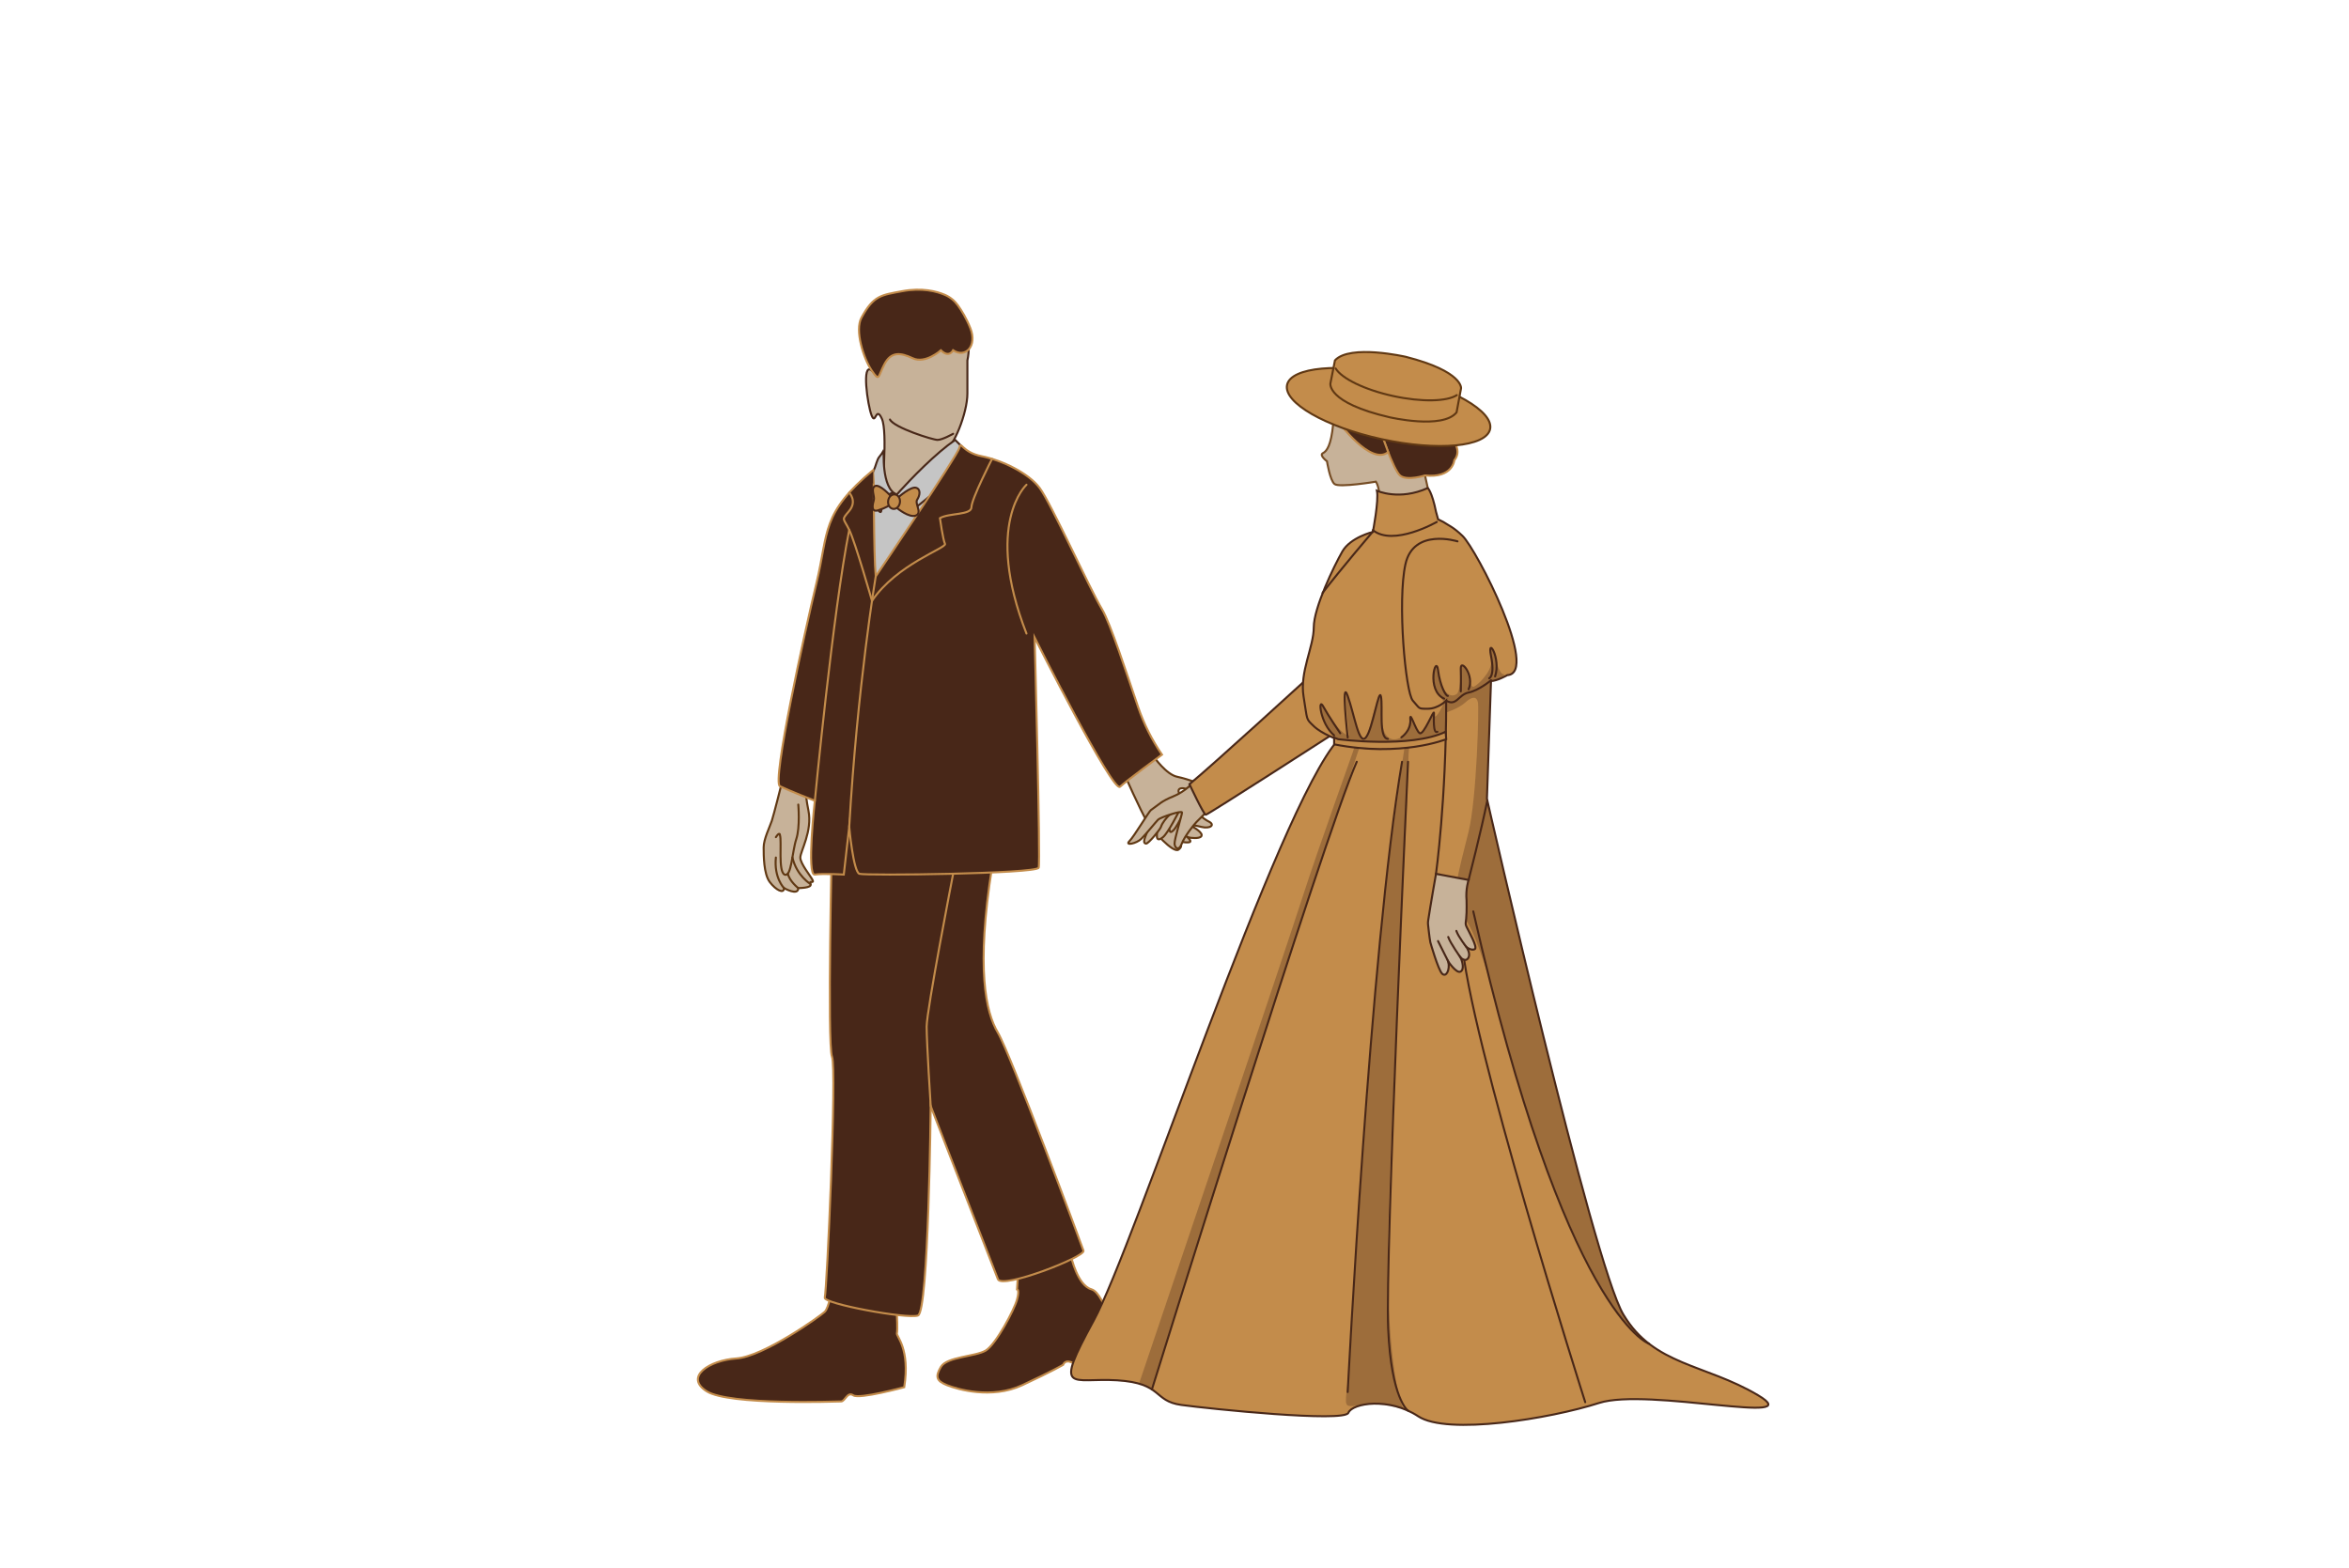
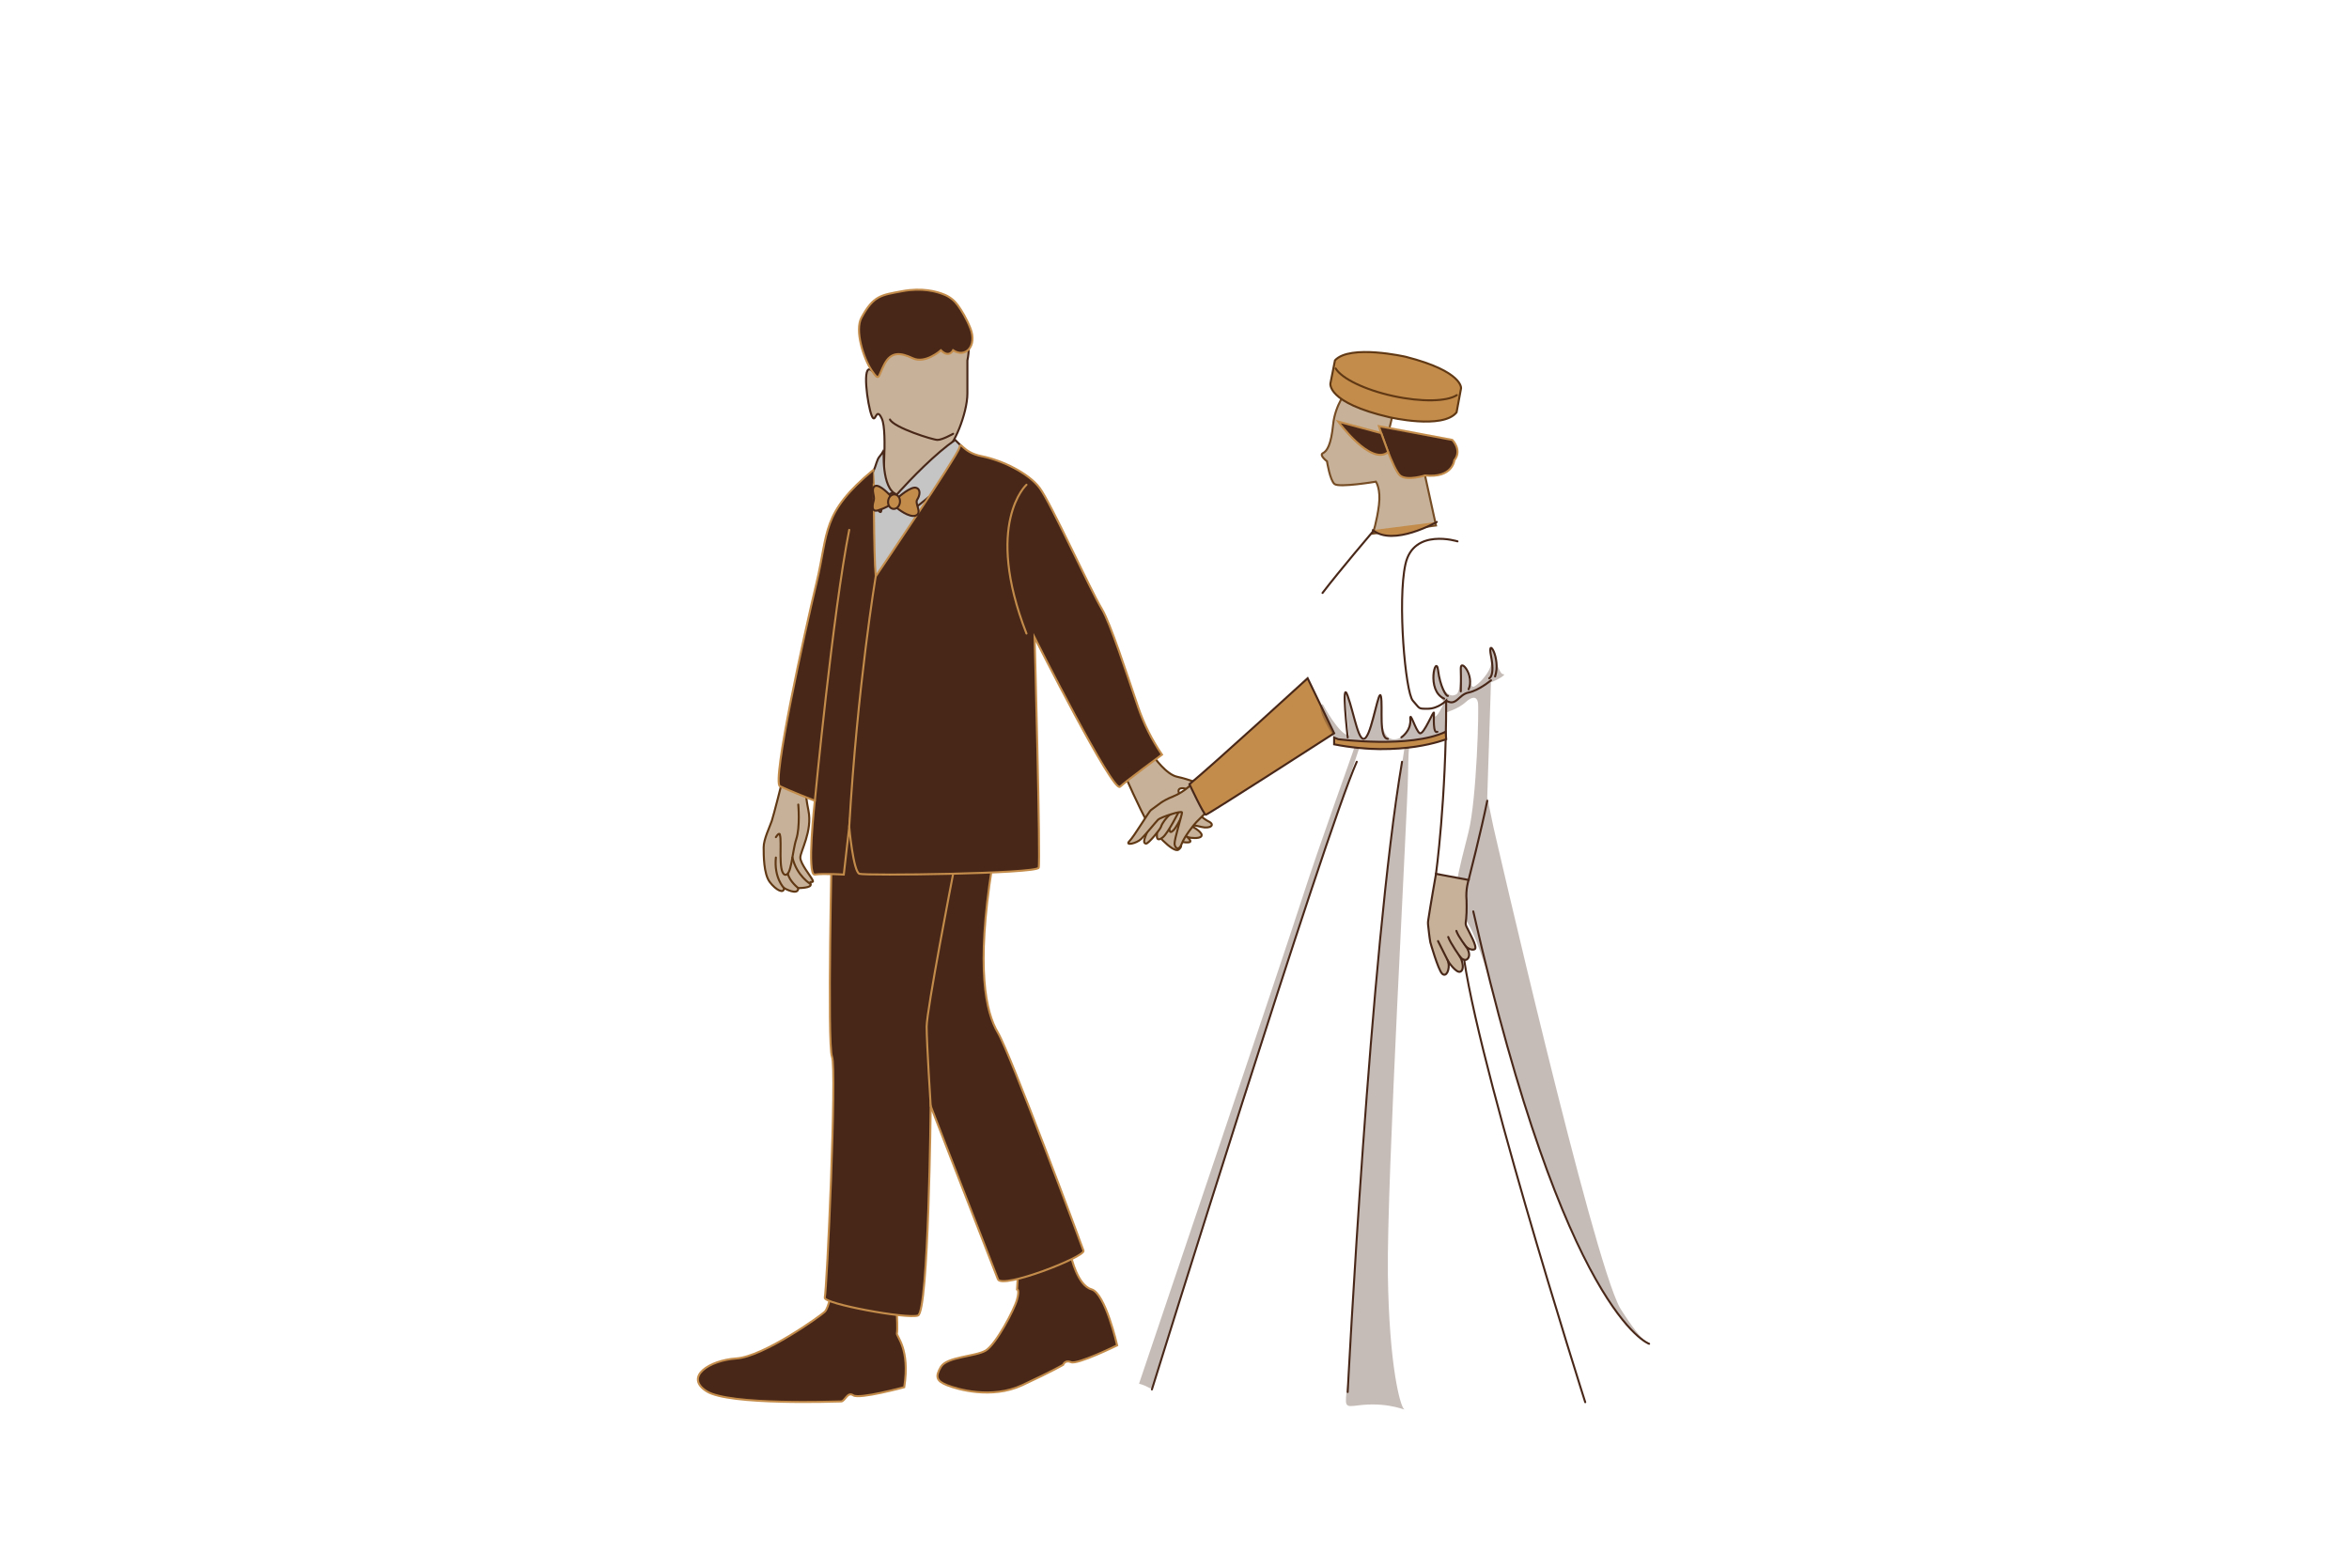
<svg xmlns="http://www.w3.org/2000/svg" width="346" height="231" viewBox="0 0 346 231" fill="none">
  <path d="M132.112 193.714C132.112 193.714 132.235 195.975 132.112 196.413C131.989 196.851 134.09 198.652 133.191 204.354C133.191 204.354 126.588 206.155 125.688 205.553C124.789 204.952 124.489 206.453 123.887 206.453C123.286 206.453 107.381 207.053 104.081 204.952C100.78 202.851 104.442 200.392 108.463 200.121C112.485 199.85 120.877 193.841 121.483 193.245C122.088 192.647 122.557 189.943 122.557 189.943L132.893 191.748L132.112 193.714Z" fill="#482718" stroke="#C38C4B" stroke-width="0.3" stroke-miterlimit="10" stroke-linecap="round" />
  <path d="M149.805 189.931C149.805 189.931 150.212 189.939 149.805 191.446C149.397 192.951 146.694 198.052 145.195 198.954C143.696 199.855 139.494 199.853 138.592 201.355C137.691 202.856 137.992 203.456 139.492 204.055C140.993 204.655 146.054 206.156 150.575 204.055C155.096 201.954 156.598 201.055 156.598 201.055C156.598 201.055 156.844 200.28 157.772 200.668C158.699 201.055 164.552 198.191 164.552 198.191C164.552 198.191 162.824 190.515 160.761 189.933C158.699 189.35 157.772 185.116 157.772 185.116L149.997 186.95L149.805 189.931Z" fill="#482718" stroke="#C38C4B" stroke-width="0.3" stroke-miterlimit="10" stroke-linecap="round" />
  <path d="M169.953 111.472C169.953 111.472 171.754 114.092 173.404 114.432C175.053 114.772 177.831 115.827 177.642 115.9C177.542 115.939 177.636 116.06 177.304 116.723C177.004 117.323 174.836 115.985 174.003 116.123C172.202 116.423 176.871 120.46 177.988 120.992C179.105 121.525 178.205 122.125 177.004 121.825C175.805 121.525 175.203 121.523 175.203 121.523C175.203 121.523 177.004 122.426 177.004 123.026C177.004 123.451 176.183 123.512 175.393 123.42C174.603 123.326 174.224 122.782 174.224 122.782C174.224 122.782 175.805 123.907 175.203 124.066C174.603 124.226 173.402 123.837 173.402 123.837C173.402 123.837 174.563 124.468 173.582 125.168C172.802 125.727 169.8 122.425 168.9 120.925C168 119.426 165.599 114.022 165.599 114.022L169.953 111.472Z" fill="#C7B299" stroke="#603813" stroke-width="0.3" stroke-miterlimit="10" stroke-linecap="round" />
  <path d="M208.817 65.106L211.517 77.41L202.214 78.61C202.214 78.61 202.814 76.808 203.114 74.408C203.413 72.007 202.664 70.957 202.664 70.957C202.664 70.957 197.262 71.857 196.578 71.309C195.894 70.761 195.461 67.957 195.461 67.957C195.461 67.957 194.262 67.057 194.861 66.757C195.461 66.457 196.061 65.558 196.363 62.555C196.663 59.555 198.464 57.454 198.464 57.454L205.366 60.154L204.317 64.506L208.817 65.106Z" fill="#C7B299" stroke="#754C24" stroke-width="0.3" stroke-miterlimit="10" stroke-linecap="round" />
  <path d="M213.918 64.806C213.918 64.806 215.42 66.307 214.218 67.807C214.218 67.807 213.984 70.471 209.899 70.04C209.899 70.04 207.323 70.867 206.27 70.088C205.216 69.31 203.106 62.778 203.106 62.778L213.918 64.806Z" fill="#482718" stroke="#C38C4B" stroke-width="0.3" stroke-miterlimit="10" stroke-linecap="round" />
  <path d="M197.112 62.105C197.112 62.105 201.924 68.693 204.471 66.599L203.452 63.808L197.112 62.105Z" fill="#482718" stroke="#C38C4B" stroke-width="0.3" stroke-miterlimit="10" stroke-linecap="round" />
-   <path d="M219.487 63.219C220.057 60.603 213.825 57.022 205.567 55.221C197.309 53.42 190.152 54.08 189.581 56.696C189.011 59.312 195.243 62.892 203.501 64.694C211.759 66.495 218.916 65.835 219.487 63.219Z" fill="#C38C4B" stroke="#603813" stroke-width="0.3" stroke-miterlimit="10" stroke-linecap="round" />
  <path d="M214.547 60.752L215.208 57.204C215.208 57.204 215.527 54.726 207.069 52.564C207.069 52.564 198.864 50.672 196.636 53.087L195.967 56.474C195.967 56.474 195.382 59.316 204.649 61.462C204.651 61.462 212.477 63.301 214.547 60.752Z" fill="#C38C4B" stroke="#603813" stroke-width="0.3" stroke-miterlimit="10" stroke-linecap="round" />
  <path d="M214.58 58.209C213.136 59.155 209.405 59.255 205.22 58.342C200.995 57.421 197.622 55.752 196.739 54.282" fill="#C38C4B" />
  <path d="M214.58 58.209C213.136 59.155 209.405 59.255 205.22 58.342C200.995 57.421 197.622 55.752 196.739 54.282" stroke="#603813" stroke-width="0.3" stroke-miterlimit="10" stroke-linecap="round" />
  <path d="M174.957 118.437C174.957 118.437 173.546 121.61 172.84 122.316C172.135 123.021 172.202 122.125 172.262 120.622C172.312 119.398 174.957 118.437 174.957 118.437Z" fill="#C7B299" stroke="#603813" stroke-width="0.3" stroke-miterlimit="10" stroke-linecap="round" />
  <path d="M173.757 119.338C173.757 119.338 172.077 122.696 171.305 123.327C170.067 124.336 170.345 122.729 170.705 121.525C171.055 120.351 173.757 119.338 173.757 119.338Z" fill="#C7B299" stroke="#603813" stroke-width="0.3" stroke-miterlimit="10" stroke-linecap="round" />
  <path d="M173.404 118.984C173.404 118.984 171.372 120.593 171.003 121.825C170.903 122.163 169.171 124.295 168.819 124.274C168.002 124.226 169.171 122.511 169.171 121.806C169.171 121.1 172.087 118.984 172.087 118.984L173.404 118.772V118.984Z" fill="#C7B299" stroke="#603813" stroke-width="0.3" stroke-miterlimit="10" stroke-linecap="round" />
  <path d="M175.805 115.225C175.805 115.225 174.567 116.62 172.804 117.326C171.041 118.031 170.703 118.525 169.525 119.338C169.234 119.538 167.057 123.217 166.351 123.923C165.646 124.628 167.408 124.274 168.114 123.571C168.819 122.865 170.232 121.103 170.584 120.749C170.936 120.397 174.109 119.338 174.109 119.692C174.109 120.044 172.967 123.634 173.01 124.309C173.052 124.982 173.659 125.399 174.061 124.309C174.463 123.219 175.874 121.456 176.226 121.103C176.577 120.749 177.606 119.726 177.606 119.726L175.805 115.225Z" fill="#C7B299" stroke="#603813" stroke-width="0.3" stroke-miterlimit="10" stroke-linecap="round" />
  <path d="M192.611 99.918C192.611 99.918 178.505 112.821 175.205 115.522C175.205 115.522 177.306 120.024 177.606 120.024C177.906 120.024 196.513 108.02 196.513 108.02L192.611 99.918Z" fill="#C38C4B" stroke="#482718" stroke-width="0.3" stroke-miterlimit="10" stroke-linecap="round" />
-   <path d="M212.598 76.89C213.294 77.366 214.039 77.612 215.42 78.941C217.521 80.963 226.824 99.172 222.022 99.46C222.022 99.46 220.521 100.327 219.622 100.327L219.022 117.668C219.022 117.668 234.626 186.164 239.128 193.678C243.63 201.192 251.133 200.904 258.935 205.527C266.737 210.152 242.729 204.371 235.526 206.682C228.323 208.994 213.174 211.468 208.896 208.641C204.617 205.813 199.213 206.682 198.614 208.126C198.014 209.571 178.207 207.547 174.005 206.97C169.803 206.392 171.305 203.754 164.552 203.339C157.799 202.924 155.098 205.525 161.101 194.543C167.103 183.561 188.111 119.061 197.114 108.972C197.114 108.972 194.713 108.13 193.514 106.972C192.314 105.815 192.614 106.25 192.013 102.617C191.413 98.984 193.514 95.303 193.514 92.413C193.514 89.522 196.515 83.354 197.716 81.251C198.915 79.148 202.218 78.36 202.218 78.36C202.218 78.36 203.117 73.735 202.818 72.292C202.818 72.292 206.097 73.805 210.31 71.892C210.31 71.892 210.922 72.428 211.521 75.394L211.829 76.505L212.598 76.89Z" fill="#C38C4B" stroke="#482718" stroke-width="0.295" stroke-miterlimit="10" stroke-linecap="round" />
  <path opacity="0.31" d="M194.846 103.743C194.846 103.743 197.285 108.343 198.7 108.331C198.7 108.331 197.806 100.308 198.51 102.513C199.213 104.72 200.57 111.042 201.393 108.331C202.216 105.619 203.59 99.191 203.504 104.956C203.417 110.721 206.827 108.779 207.223 107.799C207.619 106.819 207.617 104.36 208.519 107.09C209.42 109.819 210.902 104.591 211.212 105.404C211.521 106.217 212.734 103.466 212.734 103.466C212.734 103.466 210.841 101.302 211.181 99.109C211.521 96.915 211.658 99.009 212.188 100.512C212.719 102.015 213.62 102.83 214.52 102.273C215.42 101.715 214.87 97.198 215.595 98.107C216.319 99.014 216.498 101.229 217.009 101.173C217.521 101.117 219.622 99.043 219.622 97.68C219.622 96.316 219.585 94.559 219.902 95.737C220.221 96.915 220.821 99.316 221.421 99.316C222.021 99.316 220.508 100.208 219.614 100.512L219.068 117.458L219.975 121.82C219.975 121.82 234.5 185.178 238.613 192.665C238.613 192.665 240.783 196.181 241.906 197.115C243.028 198.051 239.743 195.844 237.635 192.596C235.526 189.347 228.664 177.885 222.342 155.257C222.342 155.257 217.642 135.723 215.329 135.075C213.017 134.428 215.118 127.413 216.319 122.517C217.521 117.622 217.869 104.316 217.694 103.466C217.519 102.617 216.894 102.515 215.856 103.466C214.818 104.418 213.011 104.954 213.011 104.954L212.934 107.797C212.934 107.797 210.045 108.956 208.83 108.937C207.615 108.918 207.483 108.495 207.4 114.108C207.315 119.721 204.24 174.127 204.428 187.738C204.617 201.35 206.277 207.168 206.796 207.56C207.315 207.953 204.874 206.58 200.693 206.966C196.513 207.353 198.894 208.345 199.204 192.694C199.204 192.694 202.662 139.412 204.538 126.566C204.538 126.566 206.729 110.867 206.871 110.192C206.871 110.192 201.818 110.853 200.215 110.186C200.215 110.186 196.684 120.932 194.496 127.079C192.309 133.226 169.974 203.703 169.974 203.703C169.974 203.703 169.886 204.804 169.242 204.427C168.6 204.05 167.777 203.835 167.777 203.835C167.777 203.835 189.006 141.028 191.707 132.625C194.408 124.222 199.465 110.402 199.488 110.11L196.509 109.648V108.649C196.513 108.654 193.481 103.966 194.846 103.743Z" fill="#482718" />
  <path d="M242.909 197.96C242.909 197.96 230.553 193.783 217.009 134.262" stroke="#482718" stroke-width="0.295" stroke-miterlimit="10" stroke-linecap="round" />
  <path d="M216.319 129.629C216.319 129.629 218.216 122.215 219.068 117.969" stroke="#482718" stroke-width="0.3" stroke-miterlimit="10" stroke-linecap="round" />
  <path d="M128.279 117.966L122.553 123.419C122.553 123.419 121.821 153.811 122.553 155.674C123.286 157.537 121.784 190.249 121.484 191.149C121.185 192.048 133.629 194.345 135.209 193.797C136.789 193.25 137.089 162.94 137.089 162.94C137.089 162.94 146.393 186.949 146.992 188.45C147.592 189.951 159.896 185.149 159.596 184.248C159.296 183.348 148.793 155.138 146.992 152.137C145.191 149.137 143.757 142.653 146.125 127.738L128.279 117.966Z" fill="#482718" stroke="#C38C4B" stroke-width="0.3" stroke-miterlimit="10" stroke-linecap="round" />
  <path d="M211.517 128.728C211.517 128.728 213.019 117.925 213.019 103.218C213.019 103.218 211.852 104.398 210.335 104.408C208.817 104.417 209.194 104.417 208.106 103.218C207.018 102.019 205.816 88.513 207.018 83.112C208.217 77.71 214.685 79.75 214.685 79.75" stroke="#482718" stroke-width="0.3" stroke-miterlimit="10" stroke-linecap="round" />
  <path d="M219.622 100.217C219.622 100.217 217.82 101.719 216.321 102.018C214.82 102.318 214.52 104.119 213.021 103.218" stroke="#482718" stroke-width="0.3" stroke-miterlimit="10" stroke-linecap="round" />
  <path d="M197.112 108.896C197.112 108.896 207.748 110.282 212.934 107.8L213.019 108.896C213.019 108.896 206.416 111.585 196.513 109.653V108.654L197.112 108.896Z" fill="#C38C4B" stroke="#482718" stroke-width="0.295" stroke-miterlimit="10" stroke-linecap="round" />
  <path d="M202.214 78.31C202.214 78.31 197.297 84.086 194.804 87.35" stroke="#482718" stroke-width="0.3" stroke-miterlimit="10" stroke-linecap="round" />
  <path d="M142.494 53.102C142.494 53.102 142.494 55.014 142.494 57.959C142.494 60.904 140.393 66.006 139.194 66.305C137.994 66.605 134.992 73.208 134.992 73.208L129.89 72.608C129.89 72.608 130.79 63.647 129.89 61.675C128.991 59.703 128.991 62.703 128.389 61.204C127.789 59.703 126.888 53.327 128.389 54.565C128.389 54.565 127.489 48.9 128.989 47.099C130.488 45.297 134.39 44.098 136.791 44.698C139.192 45.299 143.694 47.4 142.494 53.102Z" fill="#C7B299" stroke="#482718" stroke-width="0.3" stroke-miterlimit="10" stroke-linecap="round" />
  <path d="M132.084 72.866C132.084 72.866 135.224 69.289 138.502 66.508C139.236 65.885 139.978 65.3 140.691 64.806L141.591 65.706L138.29 78.01L128.987 88.513L125.085 79.51C125.085 79.51 126.807 73.158 128.685 69.306C129.075 68.507 129.135 67.743 129.56 67.246C129.785 66.982 129.986 66.704 130.142 66.394L130.186 66.306C130.188 66.306 129.779 71.924 132.084 72.866Z" fill="#C5C5C5" stroke="#482718" stroke-width="0.3" stroke-miterlimit="10" stroke-linecap="round" />
  <path d="M132.084 72.866C132.084 72.866 133.189 75.309 133.789 75.309C134.388 75.309 136.812 73.208 136.812 73.208" fill="#C5C5C5" />
  <path d="M132.084 72.866C132.084 72.866 133.189 75.309 133.789 75.309C134.388 75.309 136.812 73.208 136.812 73.208" stroke="#482718" stroke-width="0.3" stroke-miterlimit="10" stroke-linecap="round" />
  <path d="M131.838 72.737C131.838 72.737 131.284 72.309 130.586 73.21C129.89 74.11 129.794 75.311 129.794 75.311C129.794 75.311 129.639 76.099 128.714 73.754" fill="#C5C5C5" />
  <path d="M131.838 72.737C131.838 72.737 131.284 72.309 130.586 73.21C129.89 74.11 129.794 75.311 129.794 75.311C129.794 75.311 129.639 76.099 128.714 73.754" stroke="#482718" stroke-width="0.3" stroke-miterlimit="10" stroke-linecap="round" />
  <path d="M115.183 115.225C115.183 115.225 113.984 120.026 113.682 120.926C113.382 121.826 112.483 123.627 112.483 124.828C112.483 126.029 112.483 128.73 113.382 129.93C114.282 131.129 115.483 131.731 115.483 130.829C115.483 130.829 117.584 132.029 117.584 130.829C117.584 130.829 119.685 130.829 119.385 130.229C119.086 129.63 119.985 130.229 119.685 129.63C119.385 129.03 117.884 127.229 117.884 126.329C117.884 125.43 119.685 122.427 119.084 119.427C118.482 116.426 118.784 116.126 118.784 116.126L115.183 115.225Z" fill="#C7B299" stroke="#603813" stroke-width="0.3" stroke-miterlimit="10" stroke-linecap="round" />
  <path d="M117.584 118.524C117.584 118.524 117.884 121.825 117.284 123.626C116.685 125.427 116.585 129.258 115.583 128.843C114.582 128.428 115.183 123.926 114.884 123.026C114.884 123.026 114.884 122.427 114.284 123.326" fill="#C7B299" />
  <path d="M117.584 118.524C117.584 118.524 117.884 121.825 117.284 123.626C116.685 125.427 116.585 129.258 115.583 128.843C114.582 128.428 115.183 123.926 114.884 123.026C114.884 123.026 114.884 122.427 114.284 123.326" stroke="#603813" stroke-width="0.3" stroke-miterlimit="10" stroke-linecap="round" />
  <path d="M115.483 130.829C115.483 130.829 113.982 129.327 114.284 126.327L115.483 130.829Z" fill="#C7B299" />
  <path d="M115.483 130.829C115.483 130.829 113.982 129.327 114.284 126.327" stroke="#603813" stroke-width="0.3" stroke-miterlimit="10" stroke-linecap="round" />
  <path d="M117.584 130.828C117.584 130.828 116.302 129.854 116.043 128.691L117.584 130.828Z" fill="#C7B299" />
  <path d="M117.584 130.828C117.584 130.828 116.302 129.854 116.043 128.691" stroke="#603813" stroke-width="0.3" stroke-miterlimit="10" stroke-linecap="round" />
  <path d="M119.385 130.229C119.385 130.229 117.357 129.029 116.721 126.327L119.385 130.229Z" fill="#C7B299" />
  <path d="M119.385 130.229C119.385 130.229 117.357 129.029 116.721 126.327" stroke="#603813" stroke-width="0.3" stroke-miterlimit="10" stroke-linecap="round" />
  <path d="M128.989 84.912C128.989 84.912 140.993 67.207 141.293 66.005C141.593 64.806 141.593 66.605 144.593 67.205C147.594 67.805 151.492 69.677 153.145 71.891C154.798 74.106 160.5 86.712 162.301 89.712C163.558 91.806 165.982 99.306 167.639 104.158C168.489 106.643 169.671 109.002 171.153 111.17C171.153 111.17 165.899 115.032 164.98 115.899C163.95 116.871 152.396 93.912 152.396 93.912C152.396 93.912 153.295 126.925 152.995 127.824C152.696 128.724 127.486 129.024 126.586 128.724C125.686 128.424 125.085 121.815 125.085 121.815L124.287 128.837C124.287 128.837 121.258 128.649 120.02 128.837C118.782 129.026 120.02 117.961 120.02 117.961C120.02 117.961 116.081 116.42 114.88 115.82C113.678 115.22 118.48 93.313 120.281 85.81C122.082 78.308 120.898 75.655 128.693 69.179C128.697 69.181 128.689 81.612 128.989 84.912Z" fill="#482718" stroke="#C38C4B" stroke-width="0.3" stroke-miterlimit="10" stroke-linecap="round" />
  <path d="M151.196 71.409C151.196 71.409 144.893 77.139 151.196 93.332" stroke="#C38C4B" stroke-width="0.3" stroke-miterlimit="10" stroke-linecap="round" />
  <path d="M128.989 84.913C128.989 84.913 126.288 101.106 125.087 121.82" stroke="#C38C4B" stroke-width="0.3" stroke-miterlimit="10" stroke-linecap="round" />
-   <path d="M146.127 67.603C146.127 67.603 143.094 73.51 143.094 74.71C143.094 75.909 139.807 75.548 138.45 76.33C138.45 76.33 138.894 79.525 139.194 80.119C139.494 80.713 132.091 83.114 128.441 88.515C128.441 88.515 125.99 79.907 125.091 78.058C124.191 76.209 123.891 76.701 125.091 75.256C126.29 73.81 125.091 72.584 125.091 72.584" stroke="#C38C4B" stroke-width="0.3" stroke-miterlimit="10" stroke-linecap="round" />
  <path d="M120.024 117.965C120.024 117.965 122.688 90.11 125.089 78.058" stroke="#C38C4B" stroke-width="0.3" stroke-miterlimit="10" stroke-linecap="round" />
  <path d="M137.091 162.942C137.091 162.942 136.491 153.638 136.491 151.237C136.491 148.836 140.393 128.73 140.393 128.73" stroke="#C38C4B" stroke-width="0.3" stroke-miterlimit="10" stroke-linecap="round" />
  <path d="M198.51 205.065C198.51 205.065 201.814 140.009 206.516 112.22" stroke="#482718" stroke-width="0.295" stroke-miterlimit="10" stroke-linecap="round" />
-   <path d="M207.4 207.82C207.4 207.82 204.924 206.143 204.471 195.719C204.015 185.295 207.4 112.22 207.4 112.22" stroke="#482718" stroke-width="0.295" stroke-miterlimit="10" stroke-linecap="round" />
  <path d="M169.671 204.688C169.671 204.688 195.079 122.957 199.846 112.22" stroke="#482718" stroke-width="0.295" stroke-miterlimit="10" stroke-linecap="round" />
  <path d="M233.498 206.565C233.498 206.565 216.142 152.083 215.331 138.372" stroke="#482718" stroke-width="0.295" stroke-miterlimit="10" stroke-linecap="round" />
  <path d="M139.179 43.435C139.951 43.764 140.612 44.31 141.103 44.992C141.62 45.713 142.331 46.847 142.923 48.327C143.994 51.003 142.193 52.802 140.391 51.602C140.391 51.602 139.792 52.802 138.59 51.602C138.59 51.602 136.307 53.652 134.448 52.777C132.589 51.902 131.261 51.793 130.275 53.648C129.289 55.503 129.589 56.327 128.389 54.565C127.19 52.802 125.873 48.661 126.888 46.799C128.689 43.498 129.804 43.475 132.889 42.897C135.805 42.351 137.946 42.91 139.179 43.435Z" fill="#482718" stroke="#C38C4B" stroke-width="0.3" stroke-miterlimit="10" stroke-linecap="round" />
  <path d="M140.393 63.904C140.393 63.904 138.806 64.804 138.098 64.804C137.393 64.804 131.69 63.003 131.09 61.803" stroke="#482718" stroke-width="0.3" stroke-miterlimit="10" stroke-linecap="round" />
  <path d="M216.019 132.63C215.864 130.985 216.319 129.63 216.319 129.63L211.517 128.73C211.517 128.73 210.693 133.399 210.36 135.642C210.331 135.835 210.328 136.027 210.349 136.221C210.41 136.805 210.556 138.128 210.683 138.818C210.683 138.818 211.819 142.835 212.419 143.435C213.019 144.035 213.618 142.835 213.319 141.634C213.319 141.634 214.518 143.435 215.12 143.135C215.719 142.835 215.42 141.634 215.12 141.034C215.12 141.034 215.896 141.884 216.319 141.034C216.619 140.434 216.019 139.533 216.019 139.533C216.019 139.533 216.717 140.079 217.219 139.833C217.72 139.587 216.31 137.172 216.019 136.532C215.752 135.946 215.977 135.936 216.019 134.431C216.027 134.193 216.042 132.867 216.019 132.63Z" fill="#C7B299" stroke="#482718" stroke-width="0.3" stroke-miterlimit="10" stroke-linecap="round" />
  <path d="M216.019 139.533C216.019 139.533 214.82 138.031 214.518 137.132L216.019 139.533Z" fill="#C7B299" />
  <path d="M216.019 139.533C216.019 139.533 214.82 138.031 214.518 137.132" stroke="#482718" stroke-width="0.3" stroke-miterlimit="10" stroke-linecap="round" />
  <path d="M215.12 141.032C215.12 141.032 213.618 138.931 213.319 138.031L215.12 141.032Z" fill="#C7B299" />
  <path d="M215.12 141.032C215.12 141.032 213.618 138.931 213.319 138.031" stroke="#482718" stroke-width="0.3" stroke-miterlimit="10" stroke-linecap="round" />
  <path d="M213.319 141.633C213.319 141.633 212.119 139.233 211.817 138.633L213.319 141.633Z" fill="#C7B299" />
  <path d="M213.319 141.633C213.319 141.633 212.119 139.233 211.817 138.633" stroke="#482718" stroke-width="0.3" stroke-miterlimit="10" stroke-linecap="round" />
  <path d="M131.176 73.045C131.176 73.045 129.54 71.234 128.877 71.609C128.214 71.984 128.877 73.108 128.712 73.67C128.547 74.231 128.214 75.542 129.375 75.169C130.536 74.796 131.032 74.419 131.032 74.419L131.176 73.045Z" fill="#C38C4B" stroke="#482718" stroke-width="0.295" stroke-miterlimit="10" stroke-linecap="round" />
  <path d="M132.372 73.216C132.372 73.216 134.127 71.657 134.905 71.851C135.684 72.045 135.49 73.02 135.1 73.606C134.709 74.192 135.88 75.555 134.905 75.945C133.931 76.336 132.153 74.865 132.153 74.865L132.372 73.216Z" fill="#C38C4B" stroke="#482718" stroke-width="0.295" stroke-miterlimit="10" stroke-linecap="round" />
  <path d="M132.559 74.002C132.627 73.414 132.292 72.892 131.811 72.837C131.331 72.781 130.886 73.213 130.818 73.802C130.75 74.39 131.085 74.912 131.566 74.968C132.047 75.023 132.492 74.591 132.559 74.002Z" fill="#C38C4B" stroke="#482718" stroke-width="0.295" stroke-miterlimit="10" stroke-linecap="round" />
  <path d="M211.637 76.89C211.637 76.89 205.216 80.567 202.214 78.089L211.637 76.89Z" fill="#C38C4B" />
  <path d="M211.637 76.89C211.637 76.89 205.216 80.567 202.214 78.089" stroke="#482718" stroke-width="0.295" stroke-miterlimit="10" stroke-linecap="round" />
  <path d="M198.51 108.641C198.51 108.641 197.506 99.709 198.51 102.513C199.513 105.319 200.163 109.862 201.189 108.641C202.216 107.42 203.115 101.117 203.415 102.619C203.715 104.12 203.04 108.768 204.428 108.845" stroke="#482718" stroke-width="0.295" stroke-miterlimit="10" stroke-linecap="round" />
-   <path d="M197.412 108.021C197.412 108.021 195.673 105.482 194.892 104.05C194.112 102.618 194.412 106.541 196.513 108.331" stroke="#482718" stroke-width="0.295" stroke-miterlimit="10" stroke-linecap="round" />
  <path d="M206.416 108.621C206.416 108.621 207.859 107.654 207.738 106.038C207.617 104.421 208.53 107.7 209.124 108.012C209.718 108.323 211.218 104.421 211.218 105.021C211.218 105.621 211.041 108.181 211.729 107.802" stroke="#482718" stroke-width="0.295" stroke-miterlimit="10" stroke-linecap="round" />
  <path d="M219.356 99.917C219.356 99.917 220.221 99.65 219.622 96.632C219.022 93.614 221.123 96.98 220.221 99.65" stroke="#482718" stroke-width="0.3" stroke-miterlimit="10" stroke-linecap="round" />
  <path d="M213.267 102.515C213.019 102.62 212.119 101.119 211.819 98.718C211.519 96.317 210.018 101.719 212.719 102.92" stroke="#482718" stroke-width="0.3" stroke-miterlimit="10" stroke-linecap="round" />
  <path d="M215.17 101.844C215.17 101.844 215.22 100.112 215.17 98.514C215.12 96.917 217.221 99.564 216.319 101.542" stroke="#482718" stroke-width="0.3" stroke-miterlimit="10" stroke-linecap="round" />
</svg>